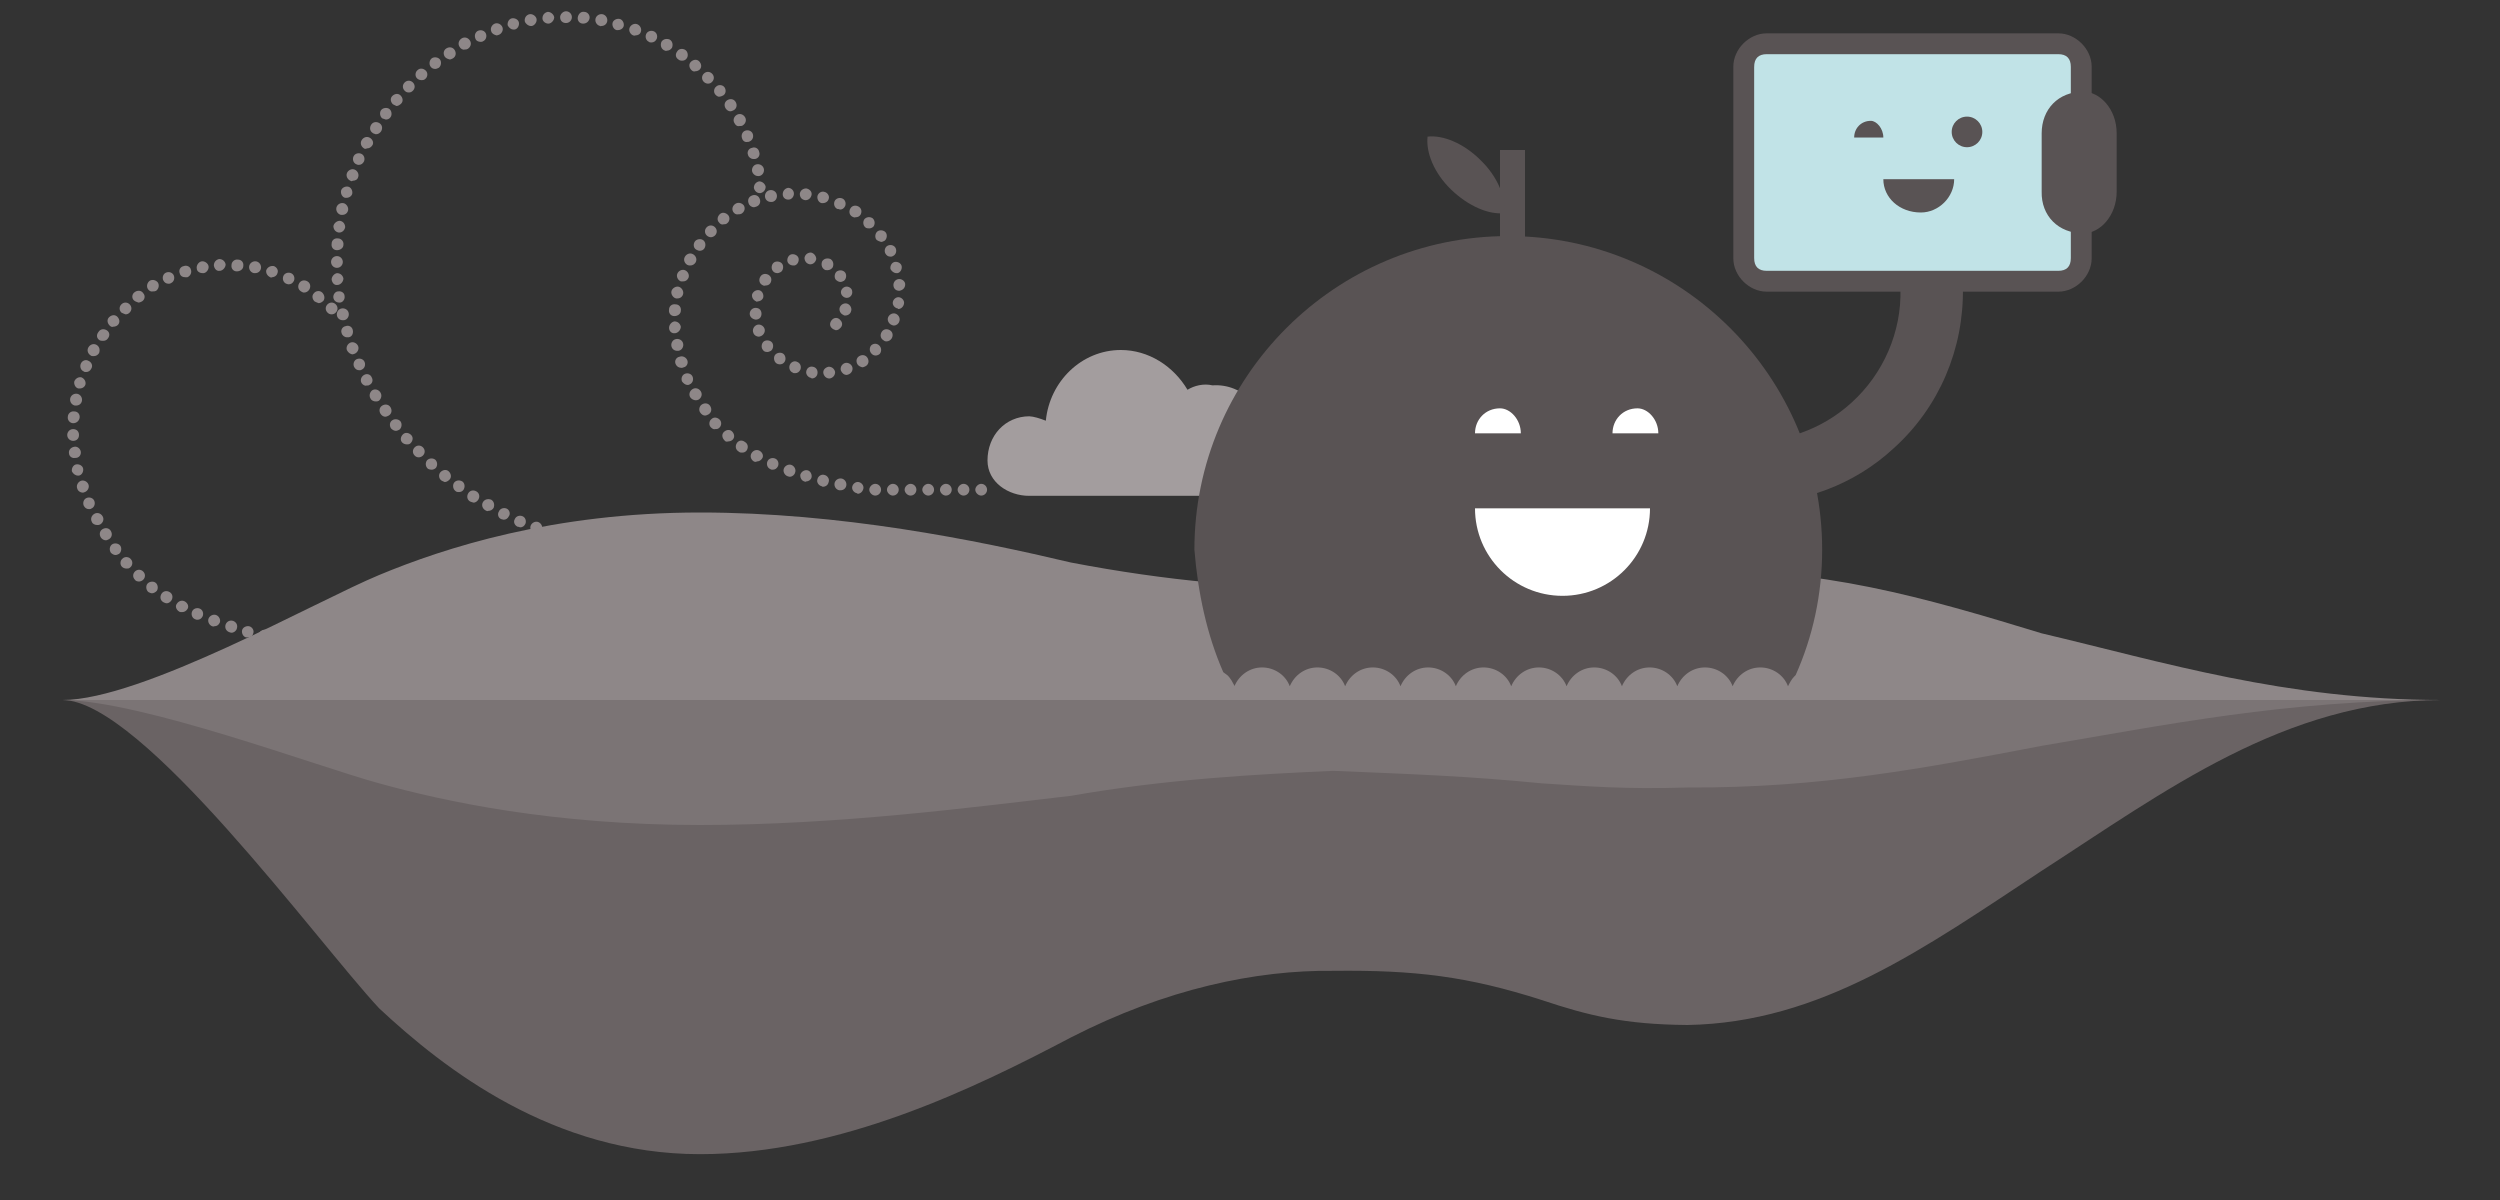
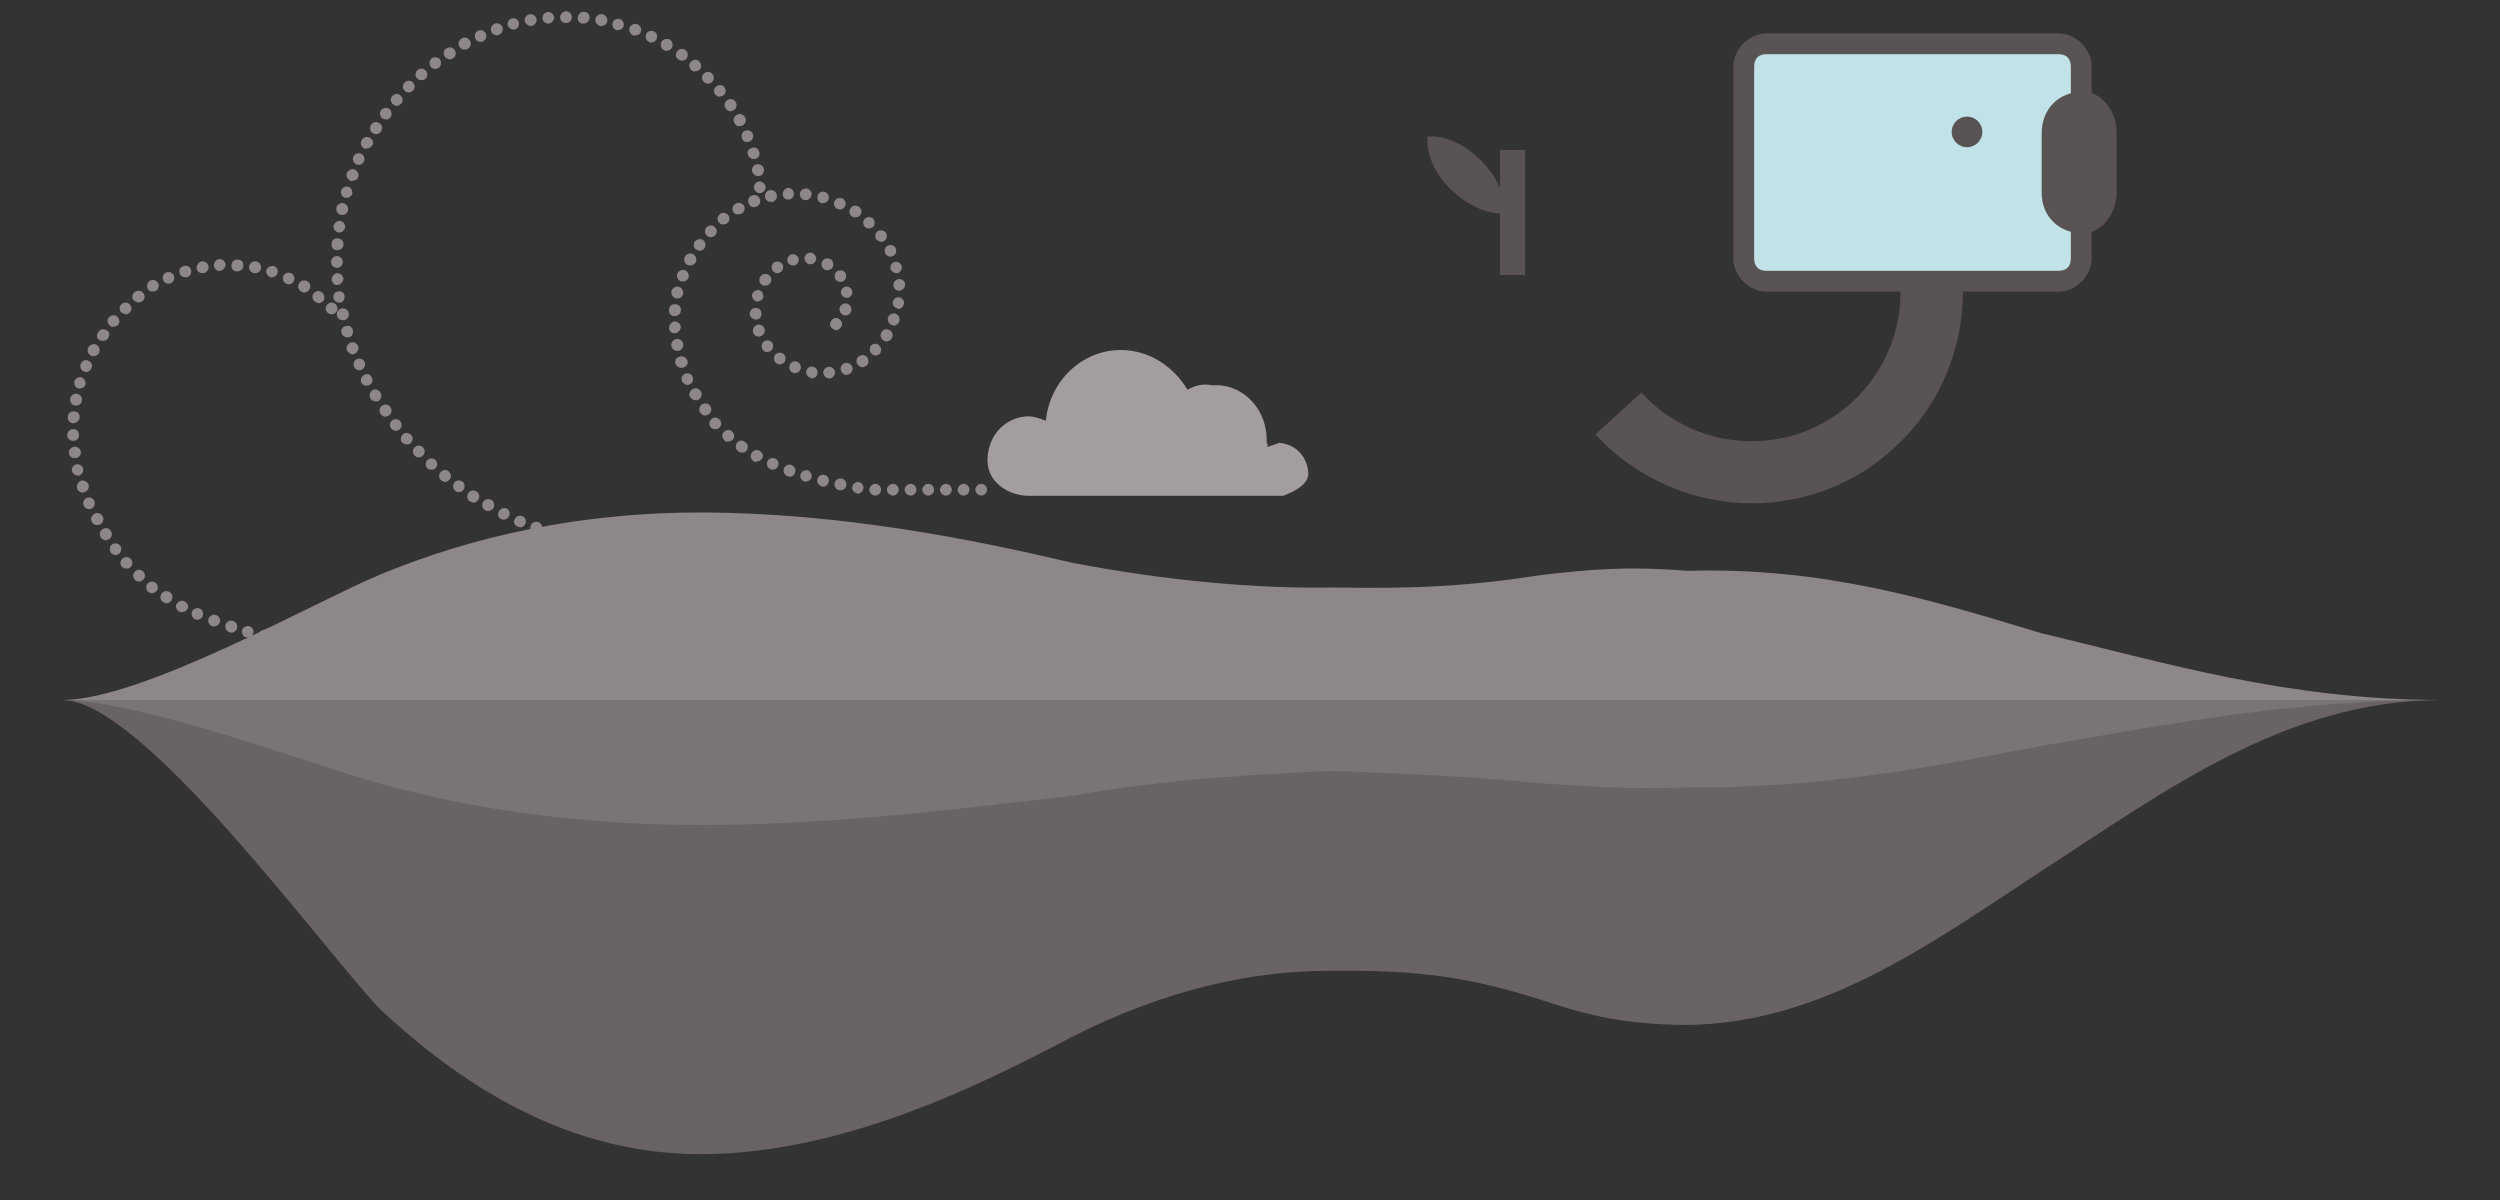
<svg xmlns="http://www.w3.org/2000/svg" width="600" height="288" viewBox="0 0 600 288">
  <rect x="0" y="0" width="600" height="288" fill="#333333" stroke="none" />
  <g fill="none" fill-rule="evenodd">
    <path d="M199.303 139.565c-.848 0-1.413-.565-1.413-1.412 0-.848.565-1.413 1.413-1.413.707 0 1.413.565 1.413 1.413 0 .847-.565 1.412-1.413 1.412zm-4.24 0c-.707 0-1.413-.706-1.413-1.412 0-.848.706-1.413 1.413-1.413.848 0 1.413.706 1.413 1.413 0 .847-.565 1.412-1.413 1.412zm8.62 0c-.847 0-1.412-.565-1.412-1.412 0-.848.566-1.413 1.414-1.413s1.414.565 1.414 1.413c-.142.706-.707 1.412-1.414 1.412zm-12.86-.14c-.848 0-1.414-.707-1.414-1.414 0-.846.706-1.41 1.413-1.41.848 0 1.413.705 1.413 1.41 0 .85-.565 1.414-1.413 1.414zm15.547-1.272c0-.707.565-1.413 1.413-1.413.707 0 1.414.565 1.414 1.413 0 .706-.566 1.412-1.414 1.412-.707-.14-1.272-.706-1.413-1.412zm-19.787 1.13c-.848 0-1.414-.707-1.414-1.413 0-.847.706-1.412 1.413-1.412.848 0 1.413.706 1.413 1.412 0 .848-.565 1.554-1.413 1.412 0 .142 0 .142 0 0zm24.027-1.272c0-.846.565-1.41 1.413-1.41.707 0 1.414.564 1.414 1.41 0 .708-.566 1.414-1.414 1.414-.706-.142-1.272-.706-1.413-1.413zm4.24-.14c0-.706.565-1.412 1.413-1.412.707 0 1.414.565 1.414 1.412 0 .706-.566 1.412-1.414 1.412-.706 0-1.413-.564-1.413-1.412zm4.24 0c0-.847.565-1.412 1.413-1.412.707 0 1.414.565 1.414 1.412 0 .848-.566 1.412-1.414 1.412-.706 0-1.413-.564-1.413-1.412zm4.24 0c0-.847.566-1.412 1.414-1.412.706 0 1.413.706 1.413 1.412s-.565 1.412-1.413 1.412c-.707 0-1.414-.564-1.414-1.412zm4.24 0c0-.706.566-1.412 1.414-1.412.706 0 1.413.565 1.413 1.412 0 .848-.565 1.412-1.413 1.412-.707 0-1.414-.564-1.414-1.412zm4.24 0c0-.847.566-1.412 1.414-1.412.706 0 1.413.706 1.413 1.412s-.565 1.412-1.413 1.412c-.707 0-1.414-.706-1.414-1.412zm4.24 0c0-.706.566-1.412 1.414-1.412.707 0 1.413.565 1.413 1.412 0 .848-.565 1.412-1.413 1.412-.707 0-1.414-.706-1.414-1.412zm4.24 0c0-.847.566-1.412 1.414-1.412.707 0 1.413.565 1.413 1.412 0 .706-.565 1.412-1.413 1.412-.707 0-1.413-.706-1.413-1.412zm4.24 0c0-.847.566-1.412 1.414-1.412.707 0 1.413.706 1.413 1.412s-.565 1.412-1.413 1.412c-.707 0-1.413-.706-1.413-1.412zm4.24 0c0-.847.566-1.412 1.414-1.412.707 0 1.414.565 1.414 1.412 0 .848-.566 1.412-1.414 1.412-.707 0-1.413-.706-1.413-1.412zm4.24-.14c0-.707.566-1.414 1.414-1.414.707 0 1.414.565 1.414 1.413 0 .846-.566 1.41-1.414 1.41-.706 0-1.413-.564-1.413-1.41zm4.24 0c0-.707.566-1.414 1.414-1.414.707 0 1.414.707 1.414 1.413 0 .705-.566 1.41-1.414 1.41-.706 0-1.413-.564-1.413-1.41zm4.24 0c0-.85.566-1.414 1.414-1.414.707 0 1.414.565 1.414 1.413 0 .705-.566 1.41-1.414 1.41-.706 0-1.413-.564-1.413-1.41zm-79.147 1.41c-.707 0-1.414-.705-1.272-1.41 0-.707.707-1.414 1.555-1.272.707 0 1.414.706 1.272 1.553-.14.566-.706 1.13-1.554 1.13zm-4.24-.28c-.85 0-1.414-.707-1.273-1.555 0-.706.707-1.412 1.555-1.27.848 0 1.414.705 1.272 1.553-.14.706-.707 1.27-1.555 1.27zm-4.24-.284c-.85-.14-1.414-.706-1.273-1.553 0-.848.707-1.413 1.555-1.27.707 0 1.413.705 1.272 1.552-.14.706-.707 1.27-1.555 1.27zm-4.24-.423c-.85-.142-1.414-.848-1.273-1.554.142-.707.707-1.413 1.555-1.272.848.14 1.272.706 1.272 1.553 0 .708-.707 1.273-1.413 1.273h-.142zm-4.24-.424c-.85-.142-1.273-.85-1.273-1.555.14-.847.848-1.27 1.555-1.27.707.14 1.272.847 1.272 1.553-.14.706-.707 1.27-1.413 1.27h-.142zm-4.24-.566c-.708-.14-1.273-.848-1.273-1.554.14-.706.848-1.27 1.555-1.27.706.14 1.272.847 1.272 1.553-.142.706-.707 1.27-1.414 1.27h-.14zm-4.24-.565c-.85-.142-1.273-.848-1.132-1.555.143-.847.85-1.27 1.556-1.13.848.142 1.272.848 1.13 1.554-.14.705-.706 1.27-1.413 1.27 0-.14-.14-.14-.14-.14zm-4.24-.99c-.708-.14-1.273-.988-.99-1.695.14-.706.99-1.27 1.696-.988.705.14 1.27.988.988 1.695-.14.706-.707 1.13-1.413 1.13-.142-.142-.142-.142-.283-.142zm-4.1-.988c-.707-.142-1.272-.99-.99-1.695.142-.706.99-1.27 1.697-.99.706.142 1.272.99.99 1.696-.142.706-.708.99-1.414.99h-.283zm-4.24-1.13c-.707-.14-1.13-.99-.99-1.695.142-.706.99-1.13 1.697-.99.706.142 1.13.99.99 1.696-.142.565-.708.99-1.414.99h-.283zm-4.1-1.27c-.705-.284-1.13-.99-.988-1.696.283-.706.99-1.13 1.696-.99.708.284 1.132.99.99 1.696-.14.565-.706.99-1.413.99h-.283zm-3.956-1.273c-.707-.283-1.13-1.13-.848-1.837.28-.706 1.13-1.13 1.836-.847.707.282 1.13.99.848 1.836-.14.565-.706.99-1.413.99-.14-.143-.282-.143-.423-.143zm-4.1-1.413c-.706-.282-1.13-1.13-.847-1.836.283-.705 1.13-1.13 1.837-.846.707.282 1.13 1.13.848 1.836-.14.565-.706.988-1.272.988-.282-.14-.424-.14-.565-.14zm-3.956-1.553c-.706-.283-1.13-1.13-.847-1.837.282-.706 1.13-1.13 1.837-.847.707.282 1.13 1.13.848 1.836-.283.565-.707.848-1.272.848-.283.14-.424 0-.565 0zm-3.957-1.554c-.706-.283-1.13-1.13-.706-1.836.282-.706 1.13-.99 1.837-.706.707.282.99 1.13.707 1.836-.282.565-.706.847-1.27.847-.284-.14-.425-.14-.567-.14zm-3.957-1.836c-.707-.283-.99-1.13-.566-1.836.283-.706 1.13-.99 1.838-.706.707.282.99 1.27.565 1.836-.283.565-.707.847-1.272.847-.14 0-.423-.14-.564-.14zm-3.816-2.12c-.707-.422-.99-1.27-.566-1.976.424-.706 1.272-.847 1.98-.565.706.424.847 1.27.564 1.977-.282.424-.706.706-1.272.706-.282.142-.424 0-.706-.14zm-3.675-2.117c-.707-.424-.848-1.27-.424-1.978.425-.707 1.273-.848 1.98-.424.706.423.848 1.27.424 1.977-.283.424-.707.706-1.13.706-.425-.142-.566-.142-.85-.283zm-3.533-2.543c-.566-.423-.707-1.412-.283-1.977.423-.565 1.27-.706 1.978-.282.565.423.706 1.27.282 1.977-.282.424-.706.565-1.13.565-.283 0-.566 0-.848-.283zm-3.393-2.542c-.566-.424-.707-1.412-.142-1.977.565-.565 1.413-.706 1.98-.14.564.564.706 1.41.14 1.976-.283.283-.707.566-1.13.566-.283-.14-.707-.283-.85-.424zm-3.25-2.825c-.567-.565-.567-1.412-.143-1.977.566-.565 1.414-.565 1.98-.14.564.564.564 1.41.14 1.976-.282.283-.706.424-.99.424-.423 0-.847-.14-.988-.283zm-3.11-3.107c-.566-.565-.566-1.412 0-1.977.565-.565 1.413-.565 1.978 0s.565 1.412 0 1.977c-.283.283-.707.424-.99.424-.423 0-.706-.14-.99-.424zm-2.97-3.107c-.564-.565-.423-1.412.143-1.977.565-.565 1.413-.424 1.978.14.567.566.425 1.413-.14 1.978-.283.283-.565.283-.848.283-.424 0-.848-.142-1.13-.424zm-2.684-3.39c-.424-.565-.424-1.553.283-1.977.564-.424 1.553-.282 1.977.282.424.565.283 1.554-.282 1.978-.283.14-.566.282-.848.282-.424 0-.848-.282-1.13-.565zm-2.544-3.53c-.424-.707-.283-1.554.424-1.978.706-.424 1.554-.282 1.98.424.423.705.28 1.552-.426 1.976-.282.14-.565.283-.848.283-.424 0-.848-.284-1.13-.708zM88.92 95.64c-.425-.706-.142-1.553.423-1.977.707-.424 1.555-.14 1.98.565.423.706.14 1.553-.425 1.977-.283.14-.424.14-.707.14-.423 0-.988-.14-1.27-.705zm-2.12-3.672c-.425-.706-.142-1.554.564-1.977.707-.423 1.555-.14 1.838.566.424.706.14 1.553-.566 1.836-.14.14-.424.14-.706.14-.283.142-.848-.14-1.13-.564zm-1.838-3.955c-.283-.706 0-1.553.706-1.836.707-.282 1.555 0 1.838.707.282.706 0 1.553-.707 1.836-.142.14-.425.14-.566.14-.566 0-.99-.282-1.272-.847zm-1.696-3.954c-.283-.707.14-1.555.848-1.837.706-.283 1.554.14 1.837.847.284.706-.14 1.554-.847 1.836-.14 0-.283.14-.424.14-.566 0-1.132-.422-1.414-.987zm-1.272-4.097c-.283-.706.14-1.554.99-1.695.706-.282 1.554.14 1.695.99.14.705-.142 1.552-.99 1.694h-.424c-.566 0-1.13-.424-1.272-.99zm-1.13-4.237c-.142-.706.282-1.554 1.13-1.695.706-.14 1.554.283 1.696 1.13.14.707-.283 1.554-1.13 1.696h-.284c-.706 0-1.272-.424-1.413-1.13zm-.85-4.237c-.14-.708.425-1.555 1.132-1.555.848-.14 1.554.424 1.554 1.13.142.706-.424 1.554-1.13 1.554h-.142c-.706 0-1.272-.425-1.413-1.13zm-.423-4.38c0-.706.566-1.412 1.273-1.553.848 0 1.413.565 1.555 1.27 0 .707-.566 1.413-1.272 1.554h-.142c-.706.143-1.272-.422-1.413-1.27zm-.14-4.237c0-.706.565-1.412 1.413-1.412.848 0 1.413.707 1.413 1.413 0 .706-.565 1.413-1.413 1.413-.848 0-1.413-.707-1.413-1.413zm1.413-2.825c-.848 0-1.413-.706-1.272-1.553 0-.848.708-1.413 1.556-1.27.706 0 1.413.705 1.272 1.552 0 .707-.707 1.27-1.555 1.27zm.424-4.237c-.848-.14-1.272-.846-1.272-1.552.14-.706.848-1.27 1.555-1.27.848.14 1.272.846 1.272 1.552-.142.706-.707 1.27-1.414 1.27h-.14zm.565-4.236c-.706-.14-1.272-.847-1.13-1.695.14-.707.848-1.272 1.696-1.13.706.14 1.272.988 1.13 1.694-.14.707-.706 1.13-1.413 1.13h-.283zm.99-4.096c-.707-.14-1.13-.988-.99-1.694.142-.707.99-1.13 1.696-.99.707.142 1.13.99.99 1.696-.142.565-.707.988-1.414.988h-.282zm98.087-2.4c0-.848.565-1.413 1.27-1.554.708 0 1.415.565 1.556 1.27 0 .848-.565 1.413-1.272 1.554h-.14c-.708 0-1.273-.564-1.415-1.27zM84.113 43.38c-.707-.282-1.13-1.13-.848-1.836.282-.706 1.13-1.13 1.837-.847.707.28 1.13 1.13.848 1.835-.14.565-.706.847-1.27.847-.284.142-.425.142-.566 0zm96.39-2.26c-.14-.706.284-1.553 1.132-1.694.848-.14 1.555.424 1.696 1.13.14.706-.283 1.553-1.13 1.695h-.283c-.708 0-1.273-.565-1.415-1.13zM85.528 39.43c-.707-.283-.99-1.13-.707-1.836.283-.706 1.13-.99 1.838-.706.706.282.99 1.13.706 1.836-.282.565-.706.847-1.272.847-.14 0-.282 0-.565-.142zm93.99-2.26c-.284-.706.14-1.554.988-1.695.707-.282 1.555.14 1.696.99.284.705-.14 1.552-.988 1.694h-.424c-.565 0-1.13-.424-1.272-.99zm-92.153-1.554c-.706-.423-.99-1.27-.565-1.977.423-.706 1.27-.99 1.978-.565.706.424.99 1.27.565 1.836-.283.424-.707.706-1.272.706-.282.142-.564.142-.706 0zm90.738-2.4c-.282-.707 0-1.554.707-1.837.706-.282 1.554 0 1.837.707.282.706 0 1.553-.707 1.836-.14.14-.424.14-.565.14-.566.142-1.13-.282-1.273-.847zM89.484 31.94c-.706-.423-.848-1.27-.424-1.977.424-.706 1.272-.847 1.98-.424.706.425.847 1.272.423 1.98-.283.422-.707.705-1.272.705-.282-.14-.564-.14-.706-.283zm86.78-2.4c-.423-.707-.14-1.554.566-1.978.707-.424 1.555-.14 1.98.565.423.705.14 1.552-.566 1.976-.142.14-.424.14-.707.14-.565.143-.99-.14-1.272-.705zm-84.518-1.13c-.566-.424-.707-1.413-.283-1.978s1.413-.706 1.98-.282c.564.423.706 1.412.282 1.977-.283.423-.707.564-1.13.564-.284-.14-.567-.14-.85-.283zm82.4-2.402c-.425-.706-.284-1.553.423-1.977.706-.424 1.554-.282 1.978.424.424.706.282 1.553-.424 1.977-.283.14-.566.282-.848.282-.424 0-.848-.282-1.13-.706zm-79.856-.988c-.565-.565-.707-1.413-.14-1.978.564-.565 1.412-.706 1.977-.14.566.564.707 1.41.142 1.976-.284.283-.708.565-1.132.565-.283-.14-.565-.282-.848-.423zm77.452-2.26c-.565-.565-.424-1.554.142-1.977.565-.565 1.554-.424 1.978.14.424.566.424 1.554-.282 1.978-.283.14-.566.283-.848.283-.283.14-.707-.142-.99-.424zm-74.625-.99c-.566-.564-.566-1.41 0-1.976.565-.565 1.413-.565 1.978 0 .566.565.566 1.412 0 1.977-.282.283-.565.424-.99.424-.423 0-.706-.14-.988-.424zm71.8-2.117c-.567-.565-.567-1.413 0-1.978.564-.565 1.412-.565 1.977 0 .566.565.566 1.413 0 1.978-.282.282-.565.423-.99.423-.282 0-.706-.14-.988-.423zm-68.832-.848c-.566-.565-.424-1.553.14-1.977.566-.565 1.414-.424 1.98.14.565.566.424 1.555-.142 1.978-.282.283-.565.283-.99.283-.282 0-.706-.14-.988-.423zm65.863-1.977c-.566-.565-.707-1.412-.142-1.977.566-.565 1.414-.707 1.98-.142.564.566.706 1.414.14 1.98-.282.28-.706.422-1.13.422-.142.142-.566 0-.848-.282zm-62.613-.848c-.424-.564-.282-1.553.283-1.977.565-.424 1.555-.282 1.98.283.423.565.28 1.553-.284 1.977-.283.14-.565.282-.848.282-.424 0-.848-.14-1.13-.565zm59.503-1.694c-.707-.424-.848-1.272-.283-1.978.424-.706 1.414-.706 1.98-.282.565.424.706 1.412.282 1.977-.283.424-.707.565-1.13.565-.425 0-.708-.14-.85-.282zm-56.11-.707c-.425-.705-.283-1.552.423-1.976.708-.424 1.556-.282 1.98.424.424.706.283 1.553-.424 1.977-.282.14-.565.283-.706.283-.566-.142-.99-.283-1.273-.707zm52.577-1.552c-.707-.424-.848-1.27-.566-1.977.423-.706 1.27-.847 1.978-.564.707.423.848 1.27.565 1.977-.282.424-.706.706-1.272.706-.14.14-.423 0-.705-.142zm-49.044-.848c-.423-.706-.14-1.553.566-1.977.707-.424 1.555-.14 1.98.565.423.706.14 1.554-.566 1.977-.283.142-.424.142-.707.142-.424.14-.99-.142-1.272-.707zm45.51-1.13c-.705-.282-.988-1.13-.705-1.836.282-.706 1.13-.988 1.837-.706.707.283.99 1.13.707 1.836-.284.565-.708.848-1.273.848-.283 0-.424 0-.566-.14zm-41.693-.847c-.283-.706 0-1.554.707-1.836.706-.282 1.554 0 1.837.706.284.706 0 1.554-.706 1.836-.14.14-.424.14-.565.14-.566 0-1.132-.282-1.273-.847zm37.878-.706c-.706-.283-1.13-1.13-.848-1.836.283-.705 1.13-1.13 1.838-.847.706.283 1.13 1.13.848 1.836-.142.564-.707.847-1.272.847-.282.14-.423 0-.565 0zm-34.062-.99c-.283-.705.14-1.552.848-1.835.708-.282 1.556.14 1.838.848.283.706-.14 1.553-.848 1.836-.14 0-.282.14-.565.14-.565-.14-1.13-.423-1.272-.988zm30.105-.28c-.707-.142-1.13-.99-.99-1.696.142-.705.99-1.13 1.696-.988.707.142 1.13.99.99 1.695-.142.565-.707.99-1.414.99h-.282zm-26.148-1.13c-.14-.707.283-1.555.99-1.696.707-.14 1.555.284 1.696.99.14.706-.283 1.553-.99 1.695h-.423c-.424 0-.99-.424-1.273-.99zm22.19.14c-.706-.14-1.272-.847-1.13-1.695.14-.706.848-1.27 1.696-1.13.706.142 1.272.848 1.13 1.695-.14.706-.706 1.13-1.413 1.13-.14.14-.283 0-.283 0zm-18.09-1.13c-.142-.847.423-1.553 1.13-1.695.707-.14 1.555.424 1.696 1.13.14.706-.424 1.554-1.13 1.695h-.283c-.566 0-1.272-.565-1.414-1.13zm13.992.565c-.848 0-1.414-.706-1.272-1.553.14-.708.706-1.414 1.554-1.273.707 0 1.414.707 1.272 1.554-.14.707-.706 1.272-1.554 1.272zm-9.753-1.27c0-.848.565-1.413 1.27-1.555.708 0 1.415.565 1.556 1.272 0 .705-.565 1.41-1.272 1.552h-.14c-.708 0-1.415-.565-1.415-1.27zm5.653 1.13c-.848 0-1.414-.566-1.414-1.413 0-.708.706-1.414 1.413-1.414.848 0 1.413.706 1.413 1.413 0 .705-.565 1.41-1.413 1.41zm98.23 112c0-.706.705-1.412 1.412-1.412.848 0 1.414.706 1.414 1.412s-.567 1.412-1.415 1.412c-.707 0-1.413-.706-1.413-1.412zm-4.24 0c0-.706.705-1.412 1.412-1.412.848 0 1.413.706 1.413 1.412s-.565 1.412-1.413 1.412c-.707 0-1.413-.706-1.413-1.412zm-4.24 0c0-.706.705-1.412 1.412-1.412.848 0 1.413.706 1.413 1.412s-.565 1.412-1.413 1.412c-.707 0-1.413-.706-1.413-1.412zm-4.242 0c0-.706.708-1.412 1.415-1.412.848 0 1.413.706 1.413 1.412s-.565 1.412-1.413 1.412c-.707 0-1.414-.706-1.414-1.412zm-4.24 0c0-.706.708-1.412 1.415-1.412.848 0 1.413.706 1.413 1.412s-.565 1.412-1.413 1.412c-.707 0-1.414-.706-1.414-1.412zm-4.24 0c0-.706.708-1.412 1.415-1.412.848 0 1.413.706 1.413 1.412s-.565 1.412-1.413 1.412c-.707 0-1.414-.706-1.414-1.412zm-4.24 0c0-.706.708-1.412 1.415-1.412.848 0 1.413.706 1.413 1.412s-.565 1.412-1.413 1.412c-.707 0-1.414-.706-1.414-1.412zm-2.967.847c-.707-.142-1.272-.848-1.13-1.554.14-.706.847-1.27 1.554-1.13.707.14 1.272.847 1.13 1.553-.14.706-.706 1.27-1.413 1.27 0-.14-.14-.14-.14-.14zm-4.24-.707c-.707-.14-1.272-.847-1.13-1.695.14-.706.847-1.27 1.695-1.13.707.142 1.272.848 1.13 1.695-.14.706-.706 1.13-1.412 1.13h-.283zm-4.24-.988c-.707-.142-1.272-.99-.99-1.695.142-.706.99-1.27 1.697-.99.706.142 1.272.99.99 1.696-.142.706-.708 1.13-1.414 1.13 0 0-.142 0-.283-.14zm-4.1-1.13c-.706-.142-1.13-.99-.988-1.695.282-.706.99-1.13 1.696-.99.708.142 1.132.99.99 1.696-.14.565-.706.99-1.413.99 0 .14-.142.14-.283 0zm-4.098-1.27c-.706-.284-1.13-1.13-.848-1.838.283-.706 1.13-1.13 1.838-.847.706.282 1.13 1.13.848 1.836-.142.565-.707.99-1.272.99-.282 0-.423-.142-.565-.142zm-4.098-1.696c-.707-.284-.99-1.13-.707-1.837.283-.707 1.13-.99 1.837-.707.707.283.99 1.13.707 1.836-.283.565-.707.848-1.272.848-.14 0-.424 0-.565-.14zm-3.958-1.837c-.707-.424-.99-1.272-.566-1.978.424-.706 1.272-.988 1.98-.565.705.424.988 1.27.564 1.836-.283.424-.707.707-1.272.707-.14.14-.424.14-.707 0zm-3.676-2.4c-.706-.425-.848-1.273-.424-1.98.424-.705 1.272-.846 1.98-.28.706.422.847 1.27.423 1.976-.283.423-.707.564-1.13.564-.283 0-.566 0-.85-.282zm-3.392-2.685c-.565-.565-.706-1.412-.14-1.977.564-.564 1.412-.705 1.978-.14.565.564.706 1.412.14 1.977-.282.282-.706.424-1.13.424-.282.142-.706 0-.848-.282zm-3.25-3.107c-.566-.564-.424-1.553.14-1.976.566-.565 1.414-.424 1.98.14.565.566.424 1.554-.142 1.978-.282.283-.565.283-.99.283-.282.14-.706-.142-.988-.424zm-2.544-3.53c-.424-.565-.283-1.554.424-1.977.706-.424 1.554-.283 1.978.423.424.706.283 1.554-.424 1.978-.282.14-.565.282-.848.282-.424 0-.848-.282-1.13-.706zm-2.403-3.672c-.424-.706-.14-1.554.565-1.978.707-.423 1.555-.14 1.98.565.423.707.14 1.554-.566 1.978-.283.14-.424.14-.707.14-.424 0-.99-.282-1.272-.705zm-1.98-3.814c-.282-.706 0-1.553.708-1.836.707-.282 1.555 0 1.837.706.283.707 0 1.554-.706 1.837-.142.142-.424.142-.566.142-.424 0-.99-.424-1.272-.848zm33.922-1.977c-.14-.847.565-1.412 1.272-1.554.847 0 1.412.565 1.554 1.272 0 .847-.566 1.412-1.272 1.553h-.142c-.706 0-1.272-.565-1.413-1.27zm-2.968 1.13c-.708-.14-1.273-.848-1.132-1.554.142-.847.848-1.27 1.555-1.13.848.142 1.272.848 1.13 1.695-.14.706-.706 1.13-1.413 1.13 0-.14-.14-.14-.14-.14zm7.207-1.695c-.283-.706.14-1.554.848-1.836.707-.282 1.555.14 1.837.847.283.707-.14 1.554-.848 1.836-.14 0-.282.14-.424.14-.706 0-1.13-.423-1.413-.988zm-11.59.424c-.706-.283-.99-1.13-.706-1.836.283-.706 1.13-1.13 1.838-.706.707.282.99 1.13.707 1.836-.283.565-.707.847-1.272.847-.283 0-.424 0-.566-.14zm-28.126-2.12c-.28-.705.143-1.552.99-1.694.707-.282 1.555.142 1.838.848.283.706-.14 1.553-.848 1.695-.14 0-.283.14-.424.14-.707 0-1.272-.282-1.555-.988zm43.674.142c-.424-.706-.282-1.553.424-1.977.707-.423 1.555-.28 1.98.425.423.706.282 1.553-.425 1.977-.283.14-.565.283-.848.283-.424-.142-.848-.283-1.13-.707zm-19.504-.282c-.565-.424-.707-1.412-.283-1.977.424-.566 1.414-.708 1.98-.284.564.424.706 1.413.282 1.978-.284.423-.708.564-1.132.564-.283 0-.707-.14-.848-.282zm22.897-2.26c-.566-.565-.566-1.412-.142-1.977.566-.566 1.414-.566 1.98 0 .564.564.564 1.41.14 1.976-.282.283-.706.424-.99.424-.423 0-.706-.14-.988-.424zm-26.148-.988c-.425-.565-.283-1.554.282-1.978.565-.424 1.555-.282 1.98.283.423.565.28 1.553-.284 1.977-.283.14-.565.282-.848.282-.565 0-.848-.14-1.13-.564zm-21.908-.848c-.14-.706.283-1.554 1.13-1.695.707-.14 1.555.283 1.697 1.13.14.706-.284 1.554-1.132 1.695h-.283c-.706 0-1.272-.424-1.413-1.13zm50.88-1.412c-.705-.424-.847-1.27-.423-1.978.423-.706 1.27-.847 1.978-.423.707.423.848 1.27.424 1.977-.283.424-.707.706-1.272.706-.283 0-.565-.14-.707-.282zm-31.234-1.836c-.283-.707.14-1.554.848-1.836.707-.283 1.555.14 1.837.847.283.706-.14 1.554-.848 1.836-.14 0-.282.14-.424.14-.705 0-1.27-.423-1.412-.988zm-20.21-1.13c0-.706.564-1.413 1.27-1.554.85 0 1.414.565 1.555 1.27 0 .707-.565 1.414-1.272 1.555h-.14c-.707.14-1.413-.424-1.413-1.27zm39.008 0c-.566-.565-.424-1.413.14-1.978.566-.565 1.414-.565 1.98.142.565.565.565 1.412-.142 1.977-.282.282-.565.424-.99.424-.423-.142-.706-.283-.988-.565zm14.416-.706c-.707-.283-1.13-1.13-.848-1.837.283-.707 1.13-1.13 1.837-.848.708.283 1.132 1.13.85 1.836-.142.565-.707.99-1.273.99-.14 0-.282 0-.565-.142zm-34.062-2.684c0-.706.565-1.412 1.413-1.412.848 0 1.414.565 1.414 1.412s-.566 1.412-1.414 1.412c-.848-.14-1.413-.706-1.413-1.412zm-18.09.565c-.85 0-1.415-.706-1.273-1.554 0-.847.706-1.412 1.554-1.27.85 0 1.415.705 1.273 1.553 0 .706-.706 1.27-1.554 1.27zm40.562-.282c-.706-.283-1.13-1.13-.848-1.837.283-.706 1.13-1.13 1.838-.847.706.284 1.13 1.13.848 1.837-.142.565-.707.99-1.414.99-.14 0-.282 0-.424-.142zm13.003-1.554c-.706-.14-1.272-.846-1.13-1.553.14-.706.848-1.27 1.554-1.13.706.142 1.27.848 1.13 1.554-.14.707-.707 1.272-1.413 1.272 0-.14-.142-.14-.142-.14zm-33.92-1.694c-.707-.282-1.13-.99-.99-1.695.283-.705.99-1.13 1.696-.987.708.14 1.132.988.99 1.694-.14.565-.706.99-1.413.99 0 .14-.14.14-.282 0zm-19.222-.706c-.707-.14-1.272-.99-1.13-1.695.14-.706.988-1.27 1.695-1.13.707.14 1.272.99 1.13 1.695-.14.706-.706 1.13-1.413 1.13h-.282zm39.574-1.27c-.14-.707.424-1.414 1.13-1.555.707-.14 1.555.424 1.555 1.13.142.706-.424 1.554-1.272 1.554h-.14c-.425 0-1.132-.425-1.273-1.13zm12.58-1.98c0-.705.564-1.41 1.412-1.41.706 0 1.413.564 1.413 1.27 0 .848-.566 1.413-1.414 1.554-.85 0-1.414-.565-1.414-1.413zm-31.52 0c-.706-.422-.847-1.27-.423-1.976s1.272-.847 1.98-.424c.705.424.847 1.272.423 1.978-.283.423-.707.565-1.13.565-.425.14-.566 0-.85-.142zm17.668-1.27c-.424-.565-.283-1.553.283-1.977.706-.424 1.554-.282 1.978.282.424.565.283 1.554-.282 1.978-.283.14-.566.282-.848.282-.424 0-.848-.282-1.13-.565zm-37.172.424c-.706-.282-1.13-1.13-.848-1.836.283-.706 1.13-1.13 1.838-.847.707.283 1.13 1.13.848 1.837-.282.565-.706.847-1.27.847h-.567zm50.316-2.966c-.142-.706.282-1.554.99-1.695.705-.14 1.553.283 1.695.99.14.705-.283 1.552-.99 1.694h-.282c-.566 0-1.13-.424-1.414-.99zm-28.268.424c-.424-.565-.283-1.554.283-1.978.565-.423 1.554-.282 1.978.283.424.565.283 1.554-.282 1.977-.282.14-.565.283-.847.283-.424 0-.848-.142-1.13-.565zm12.438-.283c-.707-.424-.848-1.272-.566-1.978.424-.706 1.272-.847 1.98-.565.706.424.847 1.27.564 1.977-.282.424-.706.707-1.272.707-.282 0-.565 0-.706-.14zm-32.932-1.13c-.707-.424-.99-1.272-.565-1.978.424-.706 1.272-.99 1.98-.565.705.424.988 1.27.564 1.977-.283.424-.707.707-1.272.707-.283 0-.424 0-.707-.14zm24.027-.848c-.14-.706.283-1.554.99-1.695.706-.14 1.554.283 1.696.99.142.705-.282 1.552-.99 1.694h-.28c-.708 0-1.273-.423-1.415-.988zm5.37.706c-.847-.14-1.27-.847-1.27-1.553.14-.848.847-1.272 1.554-1.272.706.142 1.27.848 1.27 1.554-.14.706-.706 1.27-1.412 1.27h-.142zm18.092-2.683c-.282-.707 0-1.554.707-1.836.707-.284 1.555 0 1.837.705.284.706 0 1.553-.705 1.836-.142.142-.424.142-.566.142-.566 0-.99-.282-1.273-.847zm-45.37-.848c-.705-.423-.705-1.412-.28-1.977.423-.565 1.412-.706 1.977-.283.566.424.707 1.272.283 1.978-.283.423-.707.565-1.13.565-.283 0-.566-.142-.85-.283zm43.25-2.4c-.424-.566-.282-1.554.283-1.978.565-.425 1.555-.284 1.98.28.423.566.28 1.555-.284 1.98-.283.14-.565.28-.848.28-.424-.14-.848-.28-1.13-.564zm-40.705-.99c-.565-.564-.565-1.412 0-1.977.566-.565 1.414-.565 1.98 0 .564.565.564 1.413 0 1.978-.284.282-.708.423-.99.423-.283 0-.707-.14-.99-.422zm38.02-1.977c-.566-.565-.566-1.412-.142-1.977.566-.565 1.414-.565 1.98-.14.565.564.565 1.41.14 1.976-.282.28-.706.423-.99.423-.28 0-.705 0-.988-.283zm-35.052-1.13c-.565-.565-.424-1.412.142-1.977.565-.565 1.413-.424 1.978.14.566.566.424 1.555-.14 1.98-.284.28-.566.28-.85.28-.423.142-.847 0-1.13-.423zm31.942-1.412c-.706-.424-.848-1.27-.424-1.977.424-.706 1.272-.847 1.98-.423.706.424.847 1.27.423 1.977-.282.424-.706.565-1.13.565-.282.14-.565 0-.848-.142zm-28.55-1.13c-.424-.706-.14-1.554.566-1.977.706-.423 1.554-.14 1.978.424.424.707.142 1.554-.565 1.978-.282.14-.423.14-.706.14-.565.142-.99-.14-1.272-.564zM201 50.162c-.708-.283-.99-1.13-.708-1.836.283-.706 1.13-.99 1.838-.706.706.282.99 1.13.706 1.836-.282.565-.706.847-1.272.847-.14-.14-.282-.14-.565-.14zm-21.343-1.413c-.282-.707 0-1.554.848-1.837.707-.282 1.555 0 1.838.848.282.707 0 1.554-.848 1.837-.142 0-.283.14-.566.14-.566 0-1.13-.423-1.273-.988zm17.526 0c-.707-.142-1.13-.99-.99-1.695.142-.707.99-1.27 1.697-.99.706.142 1.272.99.99 1.696-.142.566-.708.99-1.414.99h-.283zm-13.568-1.413c-.142-.706.282-1.553 1.13-1.695.707-.14 1.555.283 1.696 1.13.143.706-.28 1.554-1.13 1.695h-.282c-.707 0-1.272-.424-1.413-1.13zm9.61.706c-.848-.14-1.272-.706-1.272-1.553.142-.848.848-1.27 1.555-1.27.707.14 1.414.705 1.272 1.552-.14.706-.706 1.27-1.413 1.27h-.142zm-5.37-1.412c0-.846.565-1.41 1.272-1.553.706 0 1.413.565 1.413 1.413 0 .706-.565 1.412-1.272 1.412h-.14c-.708 0-1.273-.565-1.273-1.27zm-87.77 109.6c0-.705.565-1.41 1.413-1.41.848 0 1.413.564 1.413 1.41 0 .707-.705 1.413-1.412 1.413-.848 0-1.413-.565-1.413-1.412zm148.403 0c0-.846.565-1.41 1.413-1.41.708 0 1.415.564 1.415 1.41 0 .707-.707 1.413-1.414 1.413-.847 0-1.412-.565-1.412-1.412zm-4.24 0c0-.846.565-1.41 1.413-1.41.708 0 1.415.564 1.415 1.41 0 .707-.707 1.413-1.414 1.413-.847 0-1.412-.565-1.412-1.412zm-4.24 0c0-.846.565-1.41 1.413-1.41.708 0 1.415.564 1.415 1.41 0 .707-.707 1.413-1.414 1.413-.847 0-1.412-.565-1.412-1.412zm-4.24 0c0-.846.565-1.41 1.413-1.41.708 0 1.415.564 1.415 1.41 0 .707-.707 1.413-1.414 1.413-.847 0-1.412-.565-1.412-1.412zm-4.24 0c0-.846.565-1.41 1.413-1.41.708 0 1.414.564 1.414 1.41 0 .707-.706 1.413-1.413 1.413-.847 0-1.412-.565-1.412-1.412zm-4.24 0c0-.846.565-1.41 1.413-1.41.708 0 1.414.564 1.414 1.41 0 .707-.706 1.413-1.413 1.413-.847 0-1.412-.565-1.412-1.412zm-4.24 0c0-.846.565-1.41 1.413-1.41.708 0 1.414.564 1.414 1.41 0 .707-.706 1.413-1.413 1.413-.847 0-1.412-.565-1.412-1.412zm-4.24 0c0-.846.565-1.41 1.413-1.41.707 0 1.414.564 1.414 1.41 0 .707-.707 1.413-1.413 1.413-.847 0-1.413-.565-1.413-1.412zm-4.24 0c0-.846.565-1.41 1.413-1.41.707 0 1.414.564 1.414 1.41 0 .707-.707 1.413-1.413 1.413-.847 0-1.413-.565-1.413-1.412zm-4.24 0c0-.846.565-1.41 1.413-1.41.707 0 1.414.564 1.414 1.41 0 .707-.707 1.413-1.413 1.413-.847 0-1.413-.565-1.413-1.412zm-4.24 0c0-.846.564-1.41 1.412-1.41.707 0 1.414.564 1.414 1.41 0 .707-.707 1.413-1.414 1.413-.848 0-1.413-.565-1.413-1.412zm-4.24 0c0-.846.564-1.41 1.412-1.41.707 0 1.414.564 1.414 1.41 0 .707-.707 1.413-1.414 1.413-.848 0-1.413-.565-1.413-1.412zm-4.24 0c0-.846.564-1.41 1.412-1.41.707 0 1.414.564 1.414 1.41 0 .707-.707 1.413-1.414 1.413-.848 0-1.413-.565-1.413-1.412zm-4.24 0c0-.846.564-1.41 1.412-1.41.707 0 1.414.564 1.414 1.41 0 .707-.707 1.413-1.414 1.413-.848 0-1.413-.565-1.413-1.412zm-4.24 0c0-.846.564-1.41 1.412-1.41.707 0 1.413.564 1.413 1.41 0 .707-.706 1.413-1.413 1.413-.848 0-1.413-.565-1.413-1.412zm-4.24 0c0-.846.564-1.41 1.412-1.41.707 0 1.413.564 1.413 1.41 0 .707-.706 1.413-1.413 1.413-.848 0-1.413-.565-1.413-1.412zm-4.24 0c0-.846.564-1.41 1.412-1.41.707 0 1.413.564 1.413 1.41 0 .707-.706 1.413-1.413 1.413-.848 0-1.413-.565-1.413-1.412zm-4.242 0c0-.846.566-1.41 1.414-1.41.706 0 1.413.564 1.413 1.41 0 .707-.707 1.413-1.413 1.413-.848 0-1.414-.565-1.414-1.412zm-4.24 0c0-.846.566-1.41 1.414-1.41.706 0 1.413.564 1.413 1.41 0 .707-.707 1.413-1.413 1.413-.848 0-1.414-.565-1.414-1.412zm-4.24 0c0-.846.566-1.41 1.414-1.41.706 0 1.413.564 1.413 1.41 0 .707-.707 1.413-1.413 1.413-.848 0-1.414-.565-1.414-1.412zm-4.24 0c0-.846.565-1.41 1.414-1.41.706 0 1.413.564 1.413 1.41 0 .707-.707 1.413-1.413 1.413-.85 0-1.414-.565-1.414-1.412zm-4.24 0c0-.846.565-1.41 1.413-1.41.706 0 1.413.564 1.413 1.41 0 .707-.707 1.413-1.414 1.413-.85 0-1.414-.565-1.414-1.412zm-4.24 0c0-.846.565-1.41 1.413-1.41.706 0 1.413.564 1.413 1.41 0 .707-.707 1.413-1.414 1.413-.85 0-1.414-.565-1.414-1.412zm-4.24 0c0-.846.565-1.41 1.413-1.41.706 0 1.413.564 1.413 1.41 0 .707-.707 1.413-1.414 1.413-.85 0-1.414-.565-1.414-1.412zm-4.24 0c0-.846.565-1.41 1.413-1.41.706 0 1.412.564 1.412 1.41 0 .707-.706 1.413-1.413 1.413-.85 0-1.414-.565-1.414-1.412zm-4.24 0c0-.846.565-1.41 1.413-1.41.706 0 1.412.564 1.412 1.41 0 .707-.706 1.413-1.413 1.413-.85 0-1.414-.565-1.414-1.412zm-4.24 0c0-.846.565-1.41 1.413-1.41.706 0 1.412.564 1.412 1.41 0 .707-.706 1.413-1.413 1.413-.85 0-1.414-.565-1.414-1.412zm-4.24 0c0-.846.565-1.41 1.413-1.41.705 0 1.412.564 1.412 1.41 0 .707-.707 1.413-1.413 1.413-.85 0-1.415-.565-1.415-1.412zm-4.24 0c0-.846.565-1.41 1.413-1.41.705 0 1.412.564 1.412 1.41 0 .707-.707 1.413-1.413 1.413-.85 0-1.415-.565-1.415-1.412zm-4.24 0c0-.846.565-1.41 1.413-1.41.705 0 1.412.564 1.412 1.41 0 .707-.707 1.413-1.413 1.413-.85 0-1.415-.565-1.415-1.412zm-4.24 0c0-.846.564-1.41 1.413-1.41.705 0 1.412.564 1.412 1.41 0 .707-.707 1.413-1.413 1.413-.85 0-1.415-.565-1.415-1.412zm-4.24 0c0-.846.564-1.41 1.412-1.41.707 0 1.414.564 1.414 1.41 0 .707-.707 1.413-1.414 1.413-.848 0-1.413-.565-1.413-1.412zm-4.24 0c0-.846.564-1.41 1.412-1.41.707 0 1.414.564 1.414 1.41 0 .707-.707 1.413-1.414 1.413-.848 0-1.413-.565-1.413-1.412zm-4.24 0c0-.846.564-1.41 1.412-1.41.707 0 1.414.564 1.414 1.41 0 .707-.707 1.413-1.414 1.413-.848 0-1.413-.565-1.413-1.412zm-4.24 0c0-.846.564-1.41 1.412-1.41.707 0 1.413.564 1.413 1.41 0 .707-.705 1.413-1.412 1.413-.848 0-1.413-.565-1.413-1.412zm-7.21 1.413c-.847 0-1.413-.706-1.413-1.412 0-.705.707-1.41 1.414-1.41.848 0 1.413.705 1.413 1.41.14.848-.565 1.413-1.413 1.413zm-4.24-.14c-.848 0-1.413-.707-1.413-1.413 0-.706.707-1.413 1.413-1.413.85 0 1.414.707 1.414 1.413 0 .847-.565 1.412-1.414 1.412zm-5.512-1.696c0-.706.707-1.412 1.414-1.27.706 0 1.413.705 1.272 1.41 0 .708-.707 1.414-1.555 1.414-.565 0-1.272-.705-1.13-1.553zm-2.968 1.27c-.706 0-1.413-.705-1.272-1.552 0-.706.707-1.413 1.555-1.27.706 0 1.412.705 1.27 1.552-.14.706-.706 1.27-1.554 1.27zm-4.24-.422c-.706-.142-1.413-.707-1.272-1.554.14-.705.707-1.27 1.555-1.27.706 0 1.27.706 1.27 1.554 0 .706-.706 1.27-1.412 1.27h-.142zm-4.24-.424c-.707-.14-1.272-.846-1.272-1.553.14-.706.848-1.27 1.555-1.27.847.14 1.27.847 1.27 1.553-.14.706-.706 1.27-1.413 1.27h-.14zm-4.24-.564c-.707-.14-1.272-.847-1.13-1.554.14-.706.847-1.27 1.554-1.13.848.142 1.272.848 1.13 1.554-.14.706-.706 1.27-1.413 1.27 0-.14-.14-.14-.14-.14zm-4.24-.847c-.707-.143-1.272-.85-1.13-1.696.14-.706.847-1.27 1.695-1.13.708.14 1.273.847 1.132 1.695-.14.705-.707 1.13-1.413 1.13-.143.14-.143.14-.284 0zm-4.24-.85c-.707-.14-1.272-.988-1.13-1.694.14-.706.988-1.27 1.695-1.13.708.142 1.273.99 1.132 1.695-.142.707-.707 1.13-1.414 1.13h-.282zm-4.1-.988c-.706-.14-1.13-.988-.988-1.694.14-.707.99-1.13 1.696-.99.706.142 1.272.99.99 1.696-.142.706-.708.988-1.414.988h-.283zM55 151.712c-.706-.283-1.13-.99-.848-1.837.283-.706.99-1.13 1.838-.847.706.282 1.13.988.848 1.836-.142.565-.707.99-1.272.99-.283 0-.424-.143-.566-.143zm-4.098-1.413c-.707-.284-1.13-1.13-.85-1.837.284-.706 1.132-1.13 1.84-.848.706.283 1.13 1.13.847 1.837-.283.564-.707.847-1.272.847-.283.14-.424 0-.565 0zm-4.1-1.696c-.706-.282-.99-1.13-.706-1.836.283-.706 1.13-.99 1.837-.706.708.282.99 1.13.708 1.836-.283.565-.707.847-1.272.847-.14 0-.283 0-.565-.14zm-3.815-1.836c-.707-.424-.99-1.27-.566-1.836.423-.706 1.27-.99 1.978-.565.707.424.99 1.27.565 1.836-.282.424-.706.706-1.272.706-.28 0-.564 0-.705-.142zm-3.816-2.26c-.708-.423-.85-1.27-.425-1.977.424-.705 1.272-.846 1.978-.423.707.424.848 1.27.424 1.978-.282.423-.706.706-1.13.706-.283 0-.566-.14-.848-.282zm-3.535-2.4c-.565-.424-.707-1.413-.283-1.978s1.414-.706 1.98-.283c.565.424.706 1.413.282 1.978-.283.282-.707.565-1.13.565-.284 0-.566-.142-.85-.283zm-3.25-2.967c-.566-.564-.566-1.41 0-1.976.565-.565 1.413-.565 1.978 0s.565 1.412 0 1.977c-.283.284-.707.425-.99.425-.423 0-.847-.14-.99-.424zm-3.11-3.106c-.565-.565-.424-1.554.14-1.977.567-.565 1.556-.424 1.98.14.565.566.424 1.555-.14 1.978-.284.283-.567.283-.85.283-.423 0-.847-.142-1.13-.424zm-2.685-3.39c-.424-.706-.283-1.553.282-1.977.566-.424 1.555-.282 1.98.282.423.564.282 1.553-.284 1.977-.282.14-.565.282-.848.282-.424 0-.848-.283-1.13-.566zm-2.403-3.672c-.424-.706-.283-1.553.424-1.977.708-.424 1.556-.283 1.98.424.424.705.282 1.552-.424 1.976-.283.14-.566.282-.707.282-.566 0-.99-.282-1.273-.706zm-2.12-3.672c-.424-.706-.142-1.554.565-1.977.707-.424 1.555-.142 1.98.565.423.706.14 1.553-.566 1.977-.283.14-.424.14-.707.14-.566 0-1.132-.28-1.273-.705zm-1.98-3.955c-.282-.706 0-1.553.708-1.836.706-.283 1.555 0 1.837.705.283.707 0 1.554-.707 1.837-.14.14-.424.14-.565.14-.565 0-.99-.282-1.272-.847zm-1.554-4.096c-.282-.707.142-1.554.848-1.837.708-.282 1.556.142 1.84.848.28.707-.143 1.554-.85 1.837-.14 0-.282.14-.423.14-.707 0-1.272-.423-1.414-.988zm-1.272-4.096c-.14-.707.284-1.554.99-1.695.707-.142 1.555.28 1.697.987.14.707-.283 1.554-.99 1.695h-.282c-.566 0-1.13-.423-1.414-.988zm-.705-4.38c-.142-.705.424-1.41 1.272-1.552.706-.142 1.413.423 1.554 1.13.143.847-.423 1.553-1.27 1.553h-.142c-.707.14-1.413-.424-1.413-1.13zm-.424-4.377c0-.706.566-1.412 1.414-1.412s1.413.564 1.413 1.412c0 .847-.565 1.412-1.413 1.412-.707 0-1.413-.566-1.413-1.413zm1.414-2.825c-.707 0-1.413-.706-1.272-1.553 0-.708.707-1.414 1.555-1.273.848 0 1.413.707 1.272 1.554-.143.707-.708 1.272-1.556 1.272zm.424-4.237c-.707-.14-1.272-.847-1.13-1.695.14-.706.847-1.27 1.695-1.13.707.142 1.272.848 1.13 1.695-.14.706-.706 1.13-1.412 1.13h-.282zm.848-4.096c-.707-.142-1.13-.99-.99-1.696.283-.706.99-1.13 1.697-.988.706.282 1.13.988.99 1.695-.142.565-.708.99-1.414.99h-.284zm1.272-4.097c-.707-.282-.99-1.13-.707-1.836.284-.706 1.132-1.13 1.84-.706.705.284 1.13 1.13.705 1.837-.282.565-.706.848-1.272.848-.282 0-.424 0-.565-.142zm1.696-3.813c-.707-.424-.99-1.27-.565-1.977.423-.707 1.27-.99 1.978-.565.706.423.848 1.27.565 1.977-.283.424-.707.706-1.272.706-.282 0-.565 0-.706-.14zm2.12-3.672c-.706-.424-.848-1.27-.282-1.978.424-.706 1.272-.847 1.978-.423.707.423.848 1.27.283 1.977-.283.424-.707.565-1.13.565-.283 0-.566 0-.85-.142zm2.403-3.53c-.565-.566-.707-1.414-.14-1.98.564-.563 1.412-.705 1.977-.14.566.565.707 1.413.142 1.978-.283.282-.707.423-1.13.423-.284.14-.566 0-.85-.283zM78.6 75.02c-.564-.565-.564-1.413 0-1.978.567-.565 1.415-.565 1.98 0 .566.565.566 1.413 0 1.978-.282.282-.565.423-.99.423-.423 0-.706-.14-.99-.423zm-49.466 0c-.566-.565-.566-1.413 0-1.978.565-.565 1.413-.565 1.978 0 .566.565.566 1.413 0 1.978-.282.282-.565.423-.99.423-.423-.14-.706-.282-.988-.423zm46.358-2.684c-.565-.565-.707-1.412-.14-1.977.423-.566 1.412-.707 1.977-.142.565.564.706 1.412.282 1.977-.283.282-.707.565-1.13.565-.425-.14-.707-.283-.99-.424zm-43.39-.282c-.566-.565-.424-1.554.282-1.978.566-.423 1.555-.423 1.98.283.564.564.423 1.552-.284 1.976-.282.14-.565.283-.848.283-.424-.143-.848-.284-1.13-.566zm40.14-2.12c-.707-.423-.85-1.27-.425-1.976.424-.706 1.272-.848 1.98-.424.706.424.847 1.27.423 1.977-.283.425-.707.708-1.272.708-.283 0-.424-.142-.707-.283zm-36.748-.564c-.424-.706-.142-1.554.424-1.977.707-.424 1.555-.14 1.98.423.423.707.14 1.554-.425 1.978-.283.14-.424.14-.707.14-.566.142-.99-.14-1.272-.564zm33.214-1.27c-.707-.284-.99-1.13-.707-1.837.284-.706 1.132-.99 1.84-.706.705.282.988 1.13.705 1.836-.282.565-.706.847-1.272.847-.282 0-.424-.14-.565-.14zm-29.54-.848c-.282-.707 0-1.554.707-1.837.707-.282 1.555 0 1.838.707.282.706 0 1.553-.707 1.836-.14.14-.424.14-.565.14-.565 0-.99-.282-1.27-.846zm25.724-.707c-.707-.282-1.13-.988-.99-1.694.283-.706.99-1.13 1.838-.988.707.282 1.13.99.848 1.695-.14.565-.707.988-1.413.988 0 .142-.142.142-.283 0zm-21.766-.988c-.283-.706.14-1.554.99-1.695.706-.283 1.554.14 1.695.847.284.705-.14 1.553-.847 1.835h-.424c-.707 0-1.273-.282-1.414-.988zm17.808 0c-.706-.142-1.272-.848-1.13-1.695.14-.706.848-1.27 1.696-1.13.706.14 1.272.847 1.13 1.695-.14.706-.706 1.13-1.413 1.13h-.283zm-13.71-1.13c-.14-.706.425-1.554 1.13-1.695.708-.14 1.556.424 1.697 1.13.143.706-.423 1.553-1.13 1.695h-.282c-.707 0-1.413-.424-1.413-1.13zm9.612.706c-.848 0-1.414-.706-1.272-1.554 0-.707.706-1.413 1.554-1.272.848 0 1.414.706 1.272 1.554 0 .706-.706 1.27-1.554 1.27zm-5.512-1.412c0-.847.565-1.412 1.272-1.553.848 0 1.413.565 1.554 1.27 0 .707-.565 1.414-1.272 1.555h-.14c-.708.14-1.273-.424-1.414-1.27z" fill="#8E8788" />
    <path fill="#6A6364" d="M91 242c15.632 14.58 41.792 35 77 35 33.515 0 66.04-15.913 89-28 22.855-11.713 44.49-16.22 63-16 19.67-.22 32.255 1.33 50 7 11.243 3.765 19.87 5.877 35 6 31.957-.545 56.845-18.43 85-37 29.256-18.89 58.527-41 96-41H15c19.09.14 61.088 58.02 76 74z" />
    <path fill="#7B7475" d="M91 188c15.632 4.348 41.792 10 77 10 33.515 0 66.04-4.348 89-7 22.855-4.014 44.49-5.174 63-6 19.67.826 32.255 1.26 50 3 11.243.725 19.87 1.45 35 1 31.957.16 56.845-4.623 85-10 29.256-4.913 58.527-11 96-11H15c19.09.145 61.088 15.942 76 20z" />
    <path fill="#8E8788" d="M91 138c15.632-6.507 41.792-15 77-15 33.515 0 66.04 6.556 89 12 22.855 4.39 44.49 6.328 63 6 19.67.328 32.255-.268 50-3 11.243-1.29 19.87-2.185 35-1 31.957-.887 56.845 6.414 85 15 29.256 6.91 58.527 16 96 16H15c19.09 0 61.088-23.84 76-30z" />
    <path fill="#A39D9E" d="M307 106.273c-.672.322-1.808.617-3 1.06.34-.295.34-.738 0-1.06.34-7.948-5.627-14.298-13-13.788-2.146-.51-4.42.08-6 1.06C281.61 87.84 275.642 84 269 84c-9.41 0-17.083 7.532-18 16.97-1.498-.578-2.92-1.02-4-1.06-5.738.04-10 4.617-10 10.605 0 5.236 5.005 8.485 10 8.485h61c-.393 0 6-1.772 6-5.303-.142-4-2.983-7.102-7-7.424z" />
    <g fill="#595354">
      <path d="M360 36h6v30h-6z" />
      <path d="M342.618 32.79c-.424 3.813 1.554 8.757 5.653 12.71 4.1 3.956 9.047 6.074 12.72 5.65.425-3.813-1.553-8.756-5.652-12.71-4.1-4.096-9.046-6.074-12.72-5.65z" />
    </g>
-     <path fill="#595354" d="M293.574 161.316c.424.282.707.565 1.13.847.284.283.566.707.85 1.13.282.424.423.848.706 1.27v.143c1.13-2.684 3.674-4.52 6.642-4.52 2.968 0 5.654 1.836 6.643 4.52 1.13-2.684 3.675-4.52 6.643-4.52s5.653 1.836 6.643 4.52c1.132-2.684 3.676-4.52 6.644-4.52s5.653 1.836 6.642 4.52c1.13-2.684 3.675-4.52 6.643-4.52 2.967 0 5.653 1.836 6.642 4.52 1.13-2.684 3.675-4.52 6.643-4.52s5.653 1.836 6.643 4.52c1.13-2.684 3.675-4.52 6.643-4.52 2.97 0 5.654 1.836 6.643 4.52 1.13-2.684 3.675-4.52 6.643-4.52s5.654 1.836 6.643 4.52c1.13-2.684 3.674-4.52 6.642-4.52 2.968 0 5.653 1.836 6.643 4.52 1.13-2.684 3.674-4.52 6.643-4.52 2.968 0 5.653 1.836 6.642 4.52 1.13-2.684 3.675-4.52 6.643-4.52s5.654 1.836 6.643 4.52c.424-.848.848-1.695 1.555-2.4l.283-.284c4.1-9.18 6.36-19.35 6.36-30.083 0-41.525-33.78-75.28-75.332-75.28-41.552 0-75.33 33.755-75.33 75.28.847 10.31 2.967 20.337 6.924 29.376-.14 0 0 0 0 0z" />
    <path fill="#595354" d="M420.494 120.78c-13.85 0-27.56-5.65-37.595-16.524l11.023-10.028c13.286 14.548 35.9 15.678 50.457 2.4 7.633-6.92 12.014-16.947 11.73-27.257l14.983-.423c.283 14.69-5.653 28.812-16.678 38.7-9.47 8.756-21.766 13.134-33.92 13.134z" />
    <g fill="#FFF">
-       <path d="M398 104c0-3.285-2.488-6-5-6-3.512 0-6 2.715-6 6m-22 0c0-3.285-2.488-6-5-6-3.512 0-6 2.715-6 6M354 122c0 11.606 9.395 21 21 21s21-9.394 21-21" />
-     </g>
+       </g>
    <path fill="#595354" d="M424 70c-4.194 0-8-3.753-8-8V16c0-4.246 3.806-8 8-8h70c4.193 0 8 3.754 8 8v46c0 4.247-3.807 8-8 8h-70z" />
    <path fill="#C1E3E7" d="M421 16.06c0-2.043 1.02-3.06 3.04-3.06h69.92c2.02 0 3.04 1.017 3.04 3.06V61.94c0 2.042-1.02 3.06-3.04 3.06h-69.92c-2.02 0-3.04-1.018-3.04-3.06V16.06z" />
    <path fill="#595354" d="M500 56c4.046 0 8-4.25 8-10V32c0-5.89-4.09-10-8-10-6.043 0-9.997 4.25-10 10v14c-.133 5.75 3.957 10 10 10z" />
    <g fill="#595354" transform="translate(444.663 27.423)">
      <ellipse cx="27.419" cy="4.237" rx="3.675" ry="3.672" />
-       <path d="M.337 5.577c0-2.154 1.615-4 4-4 1.384 0 3 1.846 3 4m0 10c0 4.475 3.89 8 9 8 4.254 0 8-3.66 8-8" />
    </g>
  </g>
</svg>